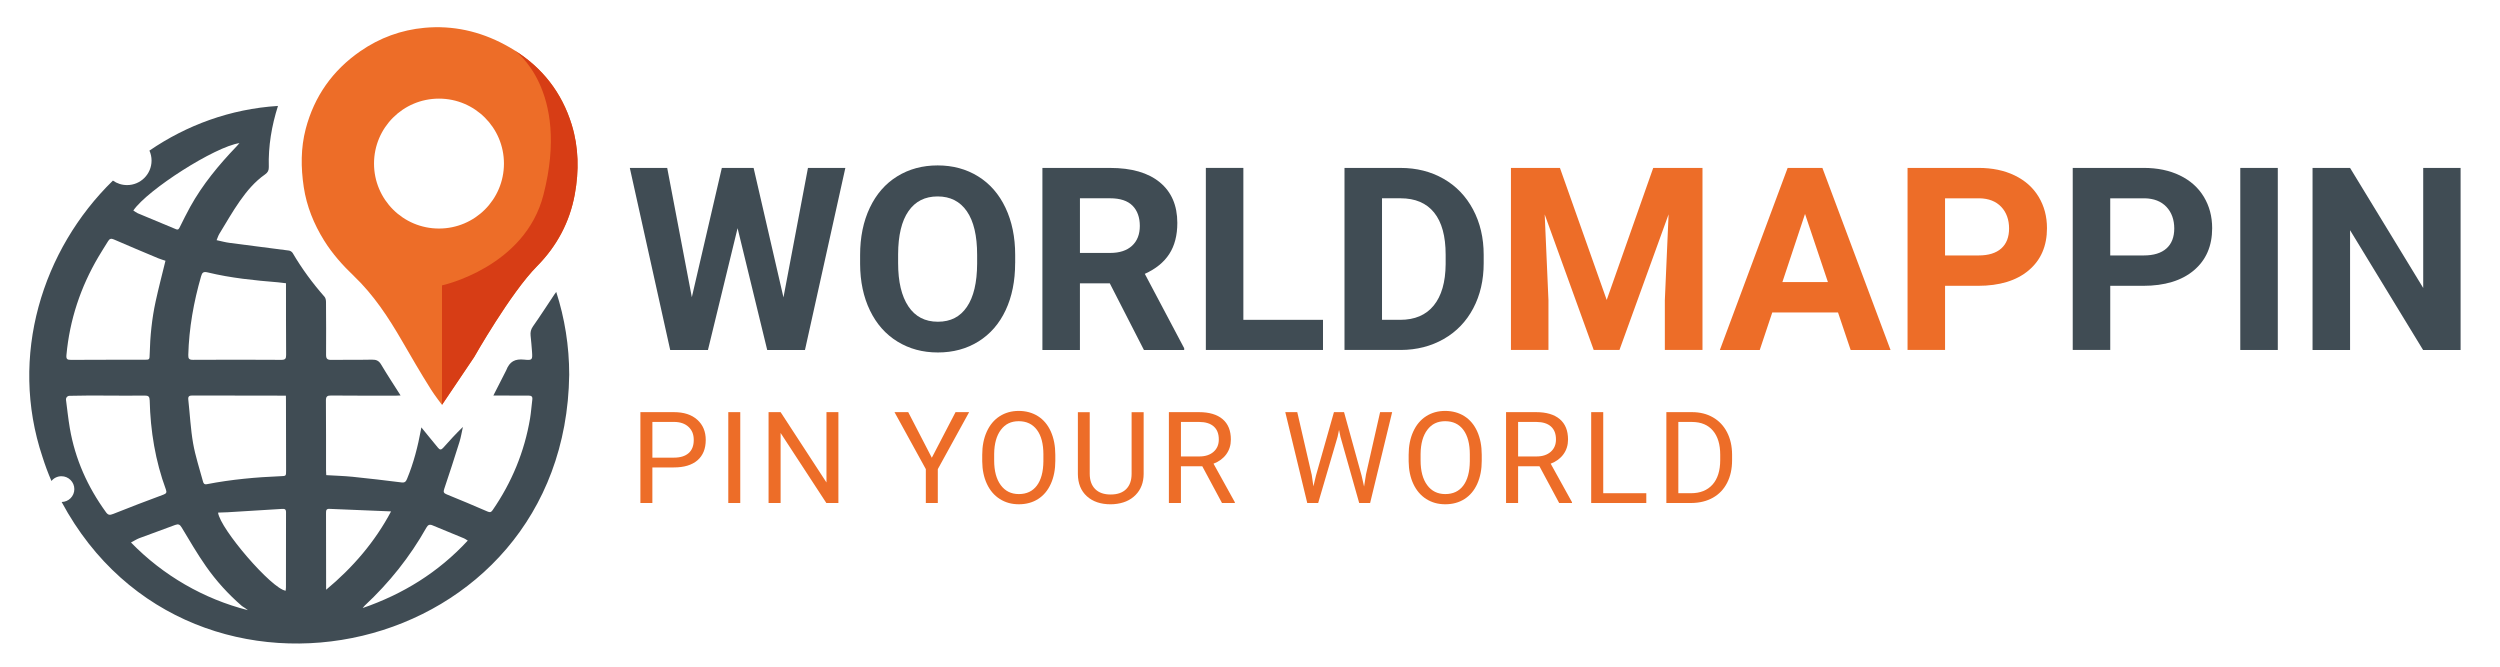
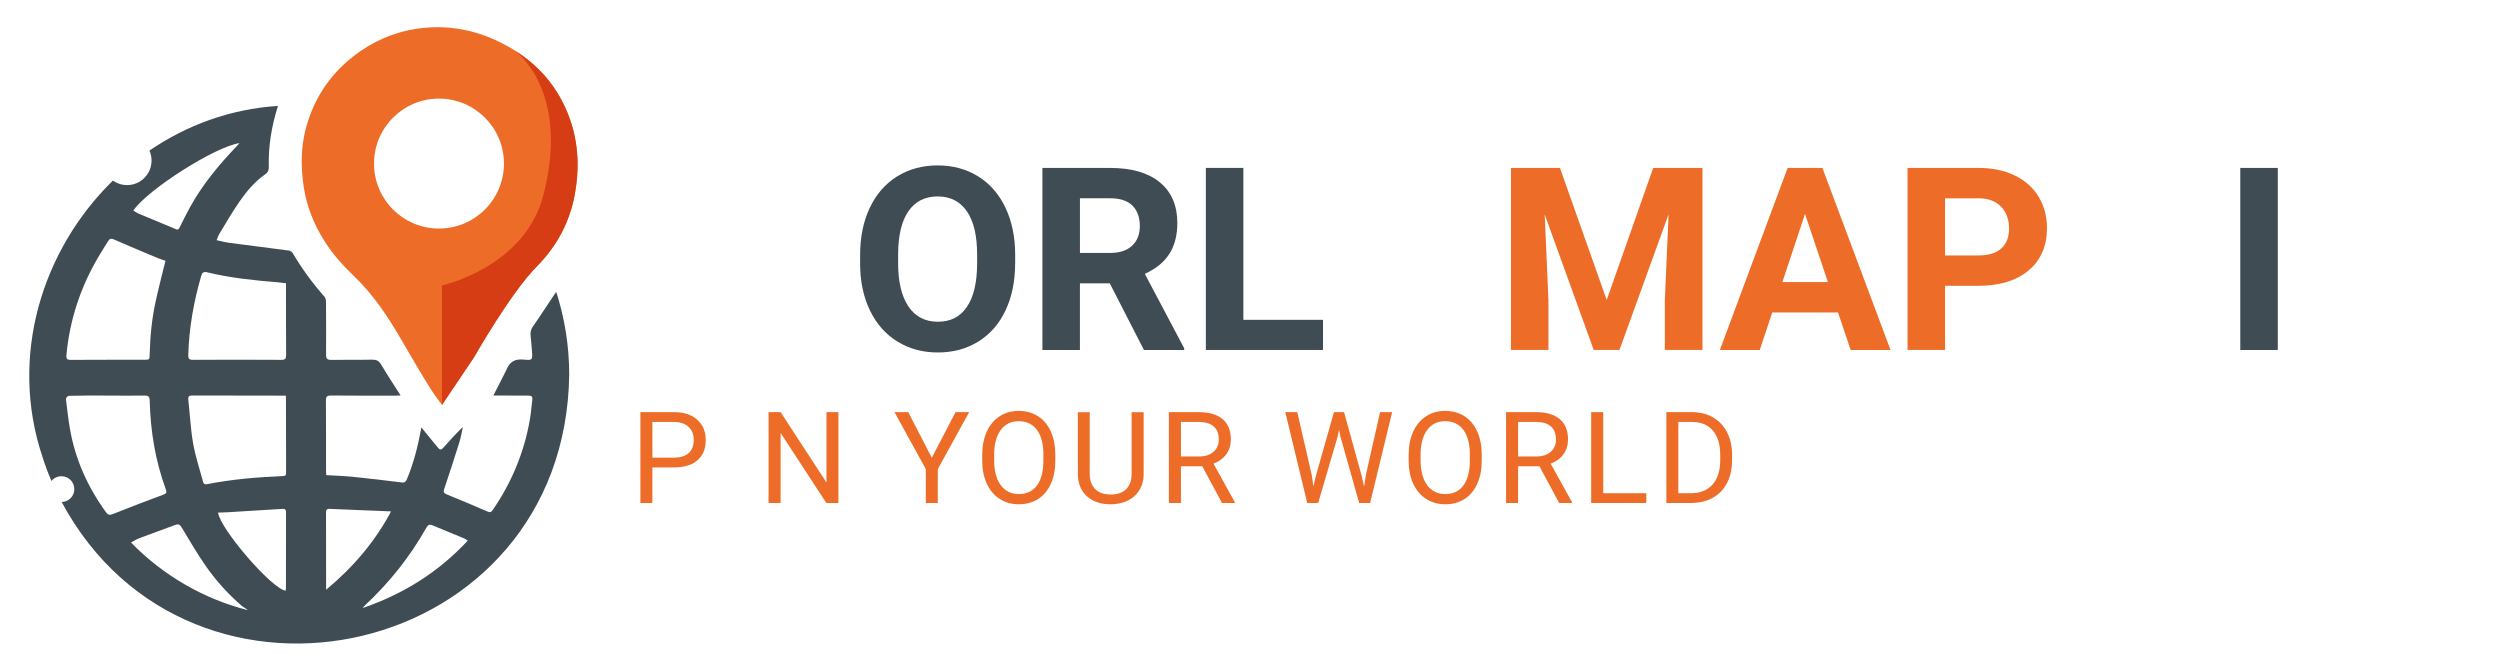
<svg xmlns="http://www.w3.org/2000/svg" version="1.1" viewBox="0 0 1404.8 374.98">
  <defs>
    <style>
      .cls-1 {
        fill: #ed6d28;
      }

      .cls-1, .cls-2, .cls-3 {
        isolation: isolate;
      }

      .cls-2 {
        fill: #d73d15;
        fill-rule: evenodd;
      }

      .cls-3 {
        fill: #404c54;
      }
    </style>
  </defs>
  <g>
    <g id="Ebene_1">
      <g>
        <path class="cls-1" d="M366.58,262.66v19.99h-6.73v-51.06h18.83c5.59,0,9.97,1.42,13.14,4.28,3.17,2.85,4.75,6.63,4.75,11.33,0,4.95-1.55,8.77-4.65,11.45-3.1,2.68-7.53,4.01-13.31,4.01h-12.03ZM366.58,257.16h12.1c3.6,0,6.36-.85,8.28-2.55,1.92-1.69,2.87-4.15,2.87-7.36s-.96-5.48-2.87-7.31c-1.92-1.83-4.55-2.78-7.89-2.85h-12.48v20.06Z" />
-         <path class="cls-1" d="M415.97,282.65h-6.73v-51.06h6.73v51.06Z" />
        <path class="cls-1" d="M471.11,282.65h-6.77l-25.7-39.35v39.35h-6.77v-51.06h6.77l25.77,39.52v-39.52h6.7v51.06Z" />
        <path class="cls-1" d="M523.6,257.23l13.33-25.63h7.64l-17.6,32.02v19.04h-6.73v-19.04l-17.6-32.02h7.71l13.26,25.63Z" />
        <path class="cls-1" d="M593.01,258.77c0,5-.84,9.37-2.53,13.1-1.68,3.73-4.07,6.57-7.16,8.54-3.08,1.96-6.69,2.95-10.8,2.95s-7.58-.99-10.7-2.96c-3.11-1.98-5.52-4.79-7.24-8.45-1.72-3.66-2.6-7.9-2.65-12.71v-3.68c0-4.91.85-9.25,2.56-13.01s4.12-6.65,7.24-8.65,6.69-3,10.71-3,7.7.99,10.82,2.96c3.12,1.98,5.52,4.84,7.21,8.59,1.68,3.76,2.53,8.12,2.53,13.1v3.22ZM586.31,255.48c0-6.05-1.21-10.7-3.65-13.94-2.43-3.24-5.84-4.86-10.21-4.86s-7.6,1.62-10.04,4.86c-2.44,3.24-3.7,7.73-3.77,13.48v3.75c0,5.87,1.23,10.48,3.7,13.83,2.47,3.36,5.86,5.03,10.18,5.03s7.72-1.58,10.1-4.75c2.39-3.17,3.61-7.71,3.68-13.62v-3.79Z" />
        <path class="cls-1" d="M642.64,231.6v34.72c-.02,4.81-1.53,8.76-4.54,11.82-3.01,3.06-7.08,4.78-12.22,5.16l-1.79.07c-5.59,0-10.04-1.51-13.36-4.52-3.32-3.02-5-7.17-5.05-12.45v-34.79h6.66v34.58c0,3.69,1.01,6.56,3.05,8.61s4.93,3.07,8.7,3.07,6.73-1.01,8.75-3.05c2.02-2.03,3.03-4.9,3.03-8.59v-34.61h6.76Z" />
        <path class="cls-1" d="M675.58,262h-11.99v20.65h-6.77v-51.06h16.9c5.75,0,10.18,1.31,13.28,3.93,3.1,2.62,4.65,6.43,4.65,11.43,0,3.18-.86,5.95-2.58,8.31-1.72,2.36-4.11,4.13-7.17,5.29l11.99,21.67v.42h-7.23l-11.08-20.65ZM663.59,256.49h10.34c3.35,0,6-.87,7.98-2.6s2.96-4.05,2.96-6.96c0-3.16-.94-5.59-2.82-7.27s-4.6-2.54-8.15-2.56h-10.31v19.39Z" />
        <path class="cls-1" d="M737.05,266.56l.98,6.73,1.44-6.07,10.1-35.63h5.68l9.85,35.63,1.4,6.17,1.09-6.87,7.92-34.93h6.77l-12.38,51.06h-6.14l-10.52-37.21-.81-3.89-.81,3.89-10.91,37.21h-6.14l-12.34-51.06h6.73l8.06,34.96Z" />
        <path class="cls-1" d="M832.63,258.77c0,5-.84,9.37-2.53,13.1-1.68,3.73-4.07,6.57-7.16,8.54-3.08,1.96-6.69,2.95-10.8,2.95s-7.58-.99-10.7-2.96c-3.11-1.98-5.52-4.79-7.24-8.45-1.72-3.66-2.6-7.9-2.65-12.71v-3.68c0-4.91.85-9.25,2.56-13.01s4.12-6.65,7.24-8.65,6.69-3,10.71-3,7.7.99,10.82,2.96c3.12,1.98,5.52,4.84,7.21,8.59,1.68,3.76,2.53,8.12,2.53,13.1v3.22ZM825.93,255.48c0-6.05-1.21-10.7-3.65-13.94-2.43-3.24-5.84-4.86-10.21-4.86s-7.6,1.62-10.04,4.86c-2.44,3.24-3.7,7.73-3.77,13.48v3.75c0,5.87,1.23,10.48,3.7,13.83,2.47,3.36,5.86,5.03,10.18,5.03s7.72-1.58,10.1-4.75c2.39-3.17,3.61-7.71,3.68-13.62v-3.79Z" />
        <path class="cls-1" d="M865.04,262h-11.99v20.65h-6.77v-51.06h16.9c5.75,0,10.18,1.31,13.28,3.93,3.1,2.62,4.65,6.43,4.65,11.43,0,3.18-.86,5.95-2.58,8.31-1.72,2.36-4.11,4.13-7.17,5.29l11.99,21.67v.42h-7.23l-11.08-20.65ZM853.05,256.49h10.34c3.35,0,6-.87,7.98-2.6s2.96-4.05,2.96-6.96c0-3.16-.94-5.59-2.82-7.27s-4.6-2.54-8.15-2.56h-10.31v19.39Z" />
        <path class="cls-1" d="M900.89,277.15h24.2v5.5h-30.97v-51.06h6.77v45.55Z" />
        <path class="cls-1" d="M936.36,282.65v-51.06h14.42c4.44,0,8.37.98,11.78,2.94,3.41,1.97,6.05,4.76,7.91,8.38,1.86,3.62,2.8,7.78,2.82,12.48v3.26c0,4.82-.93,9.04-2.79,12.66-1.86,3.63-4.51,6.41-7.96,8.35-3.45,1.94-7.47,2.94-12.05,2.98h-14.13ZM943.09,237.1v40.05h7.08c5.19,0,9.23-1.62,12.12-4.84,2.88-3.23,4.33-7.83,4.33-13.79v-2.98c0-5.8-1.36-10.31-4.08-13.53-2.72-3.22-6.59-4.85-11.59-4.9h-7.85Z" />
      </g>
      <g>
        <path class="cls-3" d="M312.56,164.05c-.38.49-.64.83-.88,1.18-4.07,6.08-8.01,12.22-12.21,18.2-1.17,1.67-1.51,3.25-1.32,5.15.29,2.99.61,5.97.8,8.96.32,4.63.24,5.03-4.38,4.54-5.16-.54-8.21,1.01-10.13,6.03-2.45,4.72-4.62,9.17-7.2,14.13h2.62c5.7.03,11.4.09,17.11.05,1.72-.01,2.38.59,2.14,2.32-.46,3.51-.68,7.07-1.26,10.55-3.17,18.74-10.26,35.88-21.05,51.52-.82,1.17-1.42,1.38-2.8.78-7.62-3.3-15.28-6.53-22.97-9.65-1.68-.67-2.01-1.32-1.42-3.05,2.95-8.75,5.8-17.53,8.55-26.34.87-2.76,1.32-5.67,1.95-8.51-3.96,3.84-7.54,7.74-11.05,11.7-1.09,1.24-1.91,1.29-2.93,0-1.83-2.29-3.72-4.53-5.57-6.79-1.17-1.45-2.49-3.01-3.8-4.67-.14.64-.11.74-.18,1.09-1.75,9.55-4.14,18.92-7.88,27.92-.62,1.49-1.28,2.16-3.04,1.93-9.16-1.14-18.32-2.24-27.5-3.17-4.86-.49-9.76-.62-14.83-.93-.05-.99-.12-1.82-.12-2.64-.01-13.09.04-26.2-.07-39.3-.01-2.3.78-2.83,2.92-2.8,12.11.11,24.2.08,36.3.09.79,0,1.59-.07,2.74-.12-3.8-6-7.49-11.58-10.9-17.33-1.28-2.17-2.71-2.84-5.17-2.79-7.62.17-15.25,0-22.88.13-2.24.04-2.93-.67-2.92-2.87.07-9.87.03-19.74-.04-29.59,0-1-.2-2.26-.8-2.96-6.75-7.66-12.76-15.82-17.92-24.62-.39-.67-1.36-1.3-2.12-1.39-11.13-1.49-22.28-2.86-33.4-4.33-2.33-.3-4.61-.95-7.24-1.51.62-1.43.93-2.55,1.51-3.5,3.78-6.17,7.36-12.49,11.5-18.4,3.97-5.67,8.46-11.03,14.21-15.04,1.59-1.12,2.17-2.29,2.12-4.17-.34-11.72,1.59-23.13,5.15-34.32-26.79,1.7-51.38,10.83-72.24,25.11.78,1.71,1.2,3.62,1.2,5.61,0,7.61-6.16,13.76-13.76,13.76-2.96,0-5.71-.93-7.95-2.53C23.71,140.23,4.92,200.13,23.86,256.72c1.46,4.62,3.14,9.15,5.05,13.55,1.32-1.63,3.34-2.67,5.61-2.67,4,0,7.25,3.24,7.25,7.24s-3.18,7.17-7.13,7.24c72.74,135.56,283,88.69,285.21-71.49,0-16.24-2.55-31.87-7.29-46.54ZM134.57,80.41c-.72.82-1.17,1.36-1.66,1.87-9.95,10.36-19.05,21.37-26.05,33.98-2.04,3.7-3.91,7.5-5.79,11.28-.49.97-.83,1.82-2.2,1.25-7.16-3-14.33-5.96-21.49-8.96-.83-.36-1.55-.97-2.46-1.54,8.03-11.75,45.94-35.9,59.65-37.87ZM37.33,199.5c1.82-19.76,7.92-38.12,17.99-55.2,1.75-2.99,3.64-5.88,5.45-8.84.82-1.32,1.66-1.61,3.22-.91,8.29,3.62,16.66,7.11,25,10.61,1.33.55,2.74.93,3.99,1.36-1.91,7.82-3.88,15.32-5.53,22.88-2.12,9.71-3.09,19.58-3.34,29.53-.08,3.21-.03,3.22-3.13,3.22-13.7.01-27.41-.01-41.12.07-2.09.01-2.74-.43-2.53-2.71ZM59.49,287.74c-10.28-14.17-17.26-29.75-20.24-47.04-.91-5.29-1.46-10.65-2.16-15.97v-.03c-.16-1.17.74-2.24,1.92-2.28,14.12-.39,28.2.08,42.32-.14,2.08-.01,2.72.58,2.78,2.71.42,17.19,3.17,33.98,9.13,50.15.61,1.64.12,2.24-1.45,2.83-9.43,3.51-18.86,7.08-28.2,10.83-1.93.78-2.86.68-4.11-1.05ZM73.61,304.83c1.78-.93,3.16-1.84,4.67-2.42,6.7-2.51,13.43-4.89,20.12-7.42,1.78-.67,2.67-.3,3.66,1.36,4.45,7.37,8.76,14.86,13.7,21.88,5.74,8.2,12.47,15.62,20.07,22.2.58.49,1.26.84,1.89,1.26,1,.67,1.46,1.14,1.55,1.17-24.62-6.24-47.61-19.44-65.66-38.03ZM160.68,330.12c0,.61-.11,1.21-.16,1.82-7.87-1.09-36.8-34.7-37.99-43.9,1.86-.09,3.68-.12,5.51-.2,10.13-.64,20.26-1.22,30.4-1.87,1.45-.09,2.29.07,2.28,1.87-.05,14.09-.03,28.19-.04,42.28ZM157.73,267.58c-13.92.57-27.76,1.83-41.45,4.49-1.57.3-1.95-.51-2.24-1.59-1.91-7.11-4.26-14.15-5.53-21.37-1.41-8.08-1.8-16.33-2.7-24.5-.2-1.83.42-2.38,2.26-2.37,16.79.07,33.57.05,50.36.08.67,0,1.28.01,2.22.01l.04,2.61c.03,13.16.05,26.33.07,39.49.01,3.08-.01,3.04-3.04,3.16ZM158.11,202.21c-16.57-.11-33.12-.11-49.67-.01-2.2.01-2.71-.7-2.64-2.76.41-15.07,3.04-29.76,7.21-44.23.58-2.01,1.25-2.74,3.68-2.14,13.03,3.17,26.34,4.49,39.69,5.58,1.37.12,2.72.32,4.32.51v2.39c.01,12.63-.01,25.26.08,37.88.01,2.04-.43,2.79-2.66,2.78ZM183.26,331.39c-.05-.97-.01-1.82-.01-2.45-.03-13.55-.01-27.12-.05-40.67,0-1.38.08-2.42,1.92-2.33,11.54.51,23.09.97,34.63,1.43-8.99,16.97-21.41,31.49-36.49,44.02ZM203.8,341.68c.38-.46.71-.96,1.13-1.36,13.78-12.84,25.41-27.4,34.66-43.82.89-1.58,1.79-2,3.46-1.29,5.88,2.47,11.79,4.86,17.69,7.3.62.25,1.16.7,2.11,1.26-16.59,17.91-36.37,30.07-59.04,37.9Z" />
        <path class="cls-1" d="M321.27,70.06c-5.61-18.12-16.5-31.95-32.13-41.77-1.72-1.09-3.51-2.13-5.36-3.12-14.15-7.61-29.29-11.01-45.23-9.55-13.07,1.2-25.2,5.62-36.08,13.16-15.57,10.78-25.86,25.33-30.67,43.61-2.83,10.79-2.76,21.75-1.11,32.76,1.64,10.84,5.67,20.72,11.42,29.98,4.66,7.51,10.5,14,16.86,20.08,11.01,10.54,19.28,23.13,26.87,36.23,5.36,9.25,10.32,17.84,16.43,27.55,1.88,3,6.09,8.5,6.09,8.5l18.04-26.79s20.46-36.11,35.34-51.11c11.12-11.24,18.4-24.78,21.25-40.46,2.39-13.13,2.22-26.25-1.74-39.07ZM246.67,128.42c-20.16,0-36.5-16.33-36.5-36.5s16.34-36.5,36.5-36.5,36.51,16.34,36.51,36.5-16.34,36.5-36.51,36.5Z" />
        <path class="cls-2" d="M289.13,28.29c15.63,9.82,26.53,23.65,32.13,41.77,3.96,12.82,4.13,25.94,1.74,39.07-2.86,15.68-10.13,29.23-21.25,40.46-14.88,15-35.34,51.11-35.34,51.11l-18.04,26.79v-67.13s46.73-10.1,57.05-51.07c15.15-59.21-16.28-80.99-16.28-80.99Z" />
      </g>
      <g>
-         <path class="cls-3" d="M440.24,167.15l13.77-72.79h21.01l-22.69,102.3h-21.22l-16.65-68.44-16.65,68.44h-21.22l-22.69-102.3h21.01l13.84,72.65,16.86-72.65h17.85l16.79,72.79Z" />
        <path class="cls-3" d="M570.43,147.82c0,10.07-1.78,18.9-5.34,26.49-3.56,7.59-8.65,13.44-15.28,17.57s-14.23,6.18-22.8,6.18-16.04-2.04-22.69-6.11-11.8-9.9-15.46-17.46-5.5-16.27-5.55-26.1v-5.06c0-10.07,1.82-18.94,5.45-26.59s8.76-13.54,15.39-17.64,14.2-6.15,22.73-6.15,16.1,2.05,22.73,6.15,11.76,9.98,15.39,17.64,5.45,16.5,5.45,26.52v4.57ZM549.07,143.19c0-10.73-1.92-18.88-5.76-24.45s-9.32-8.36-16.44-8.36-12.53,2.75-16.37,8.26-5.78,13.57-5.83,24.21v4.99c0,10.45,1.92,18.55,5.76,24.31s9.37,8.64,16.58,8.64,12.51-2.78,16.3-8.33,5.71-13.64,5.76-24.28v-4.99Z" />
        <path class="cls-3" d="M623.62,159.21h-16.79v37.45h-21.08v-102.3h38.01c12.09,0,21.41,2.69,27.96,8.08s9.84,13,9.84,22.84c0,6.98-1.51,12.8-4.53,17.46s-7.6,8.37-13.74,11.14l22.13,41.81v.98h-22.62l-19.18-37.45ZM606.83,142.13h17c5.29,0,9.39-1.35,12.3-4.04s4.36-6.41,4.36-11.14-1.37-8.62-4.11-11.38-6.94-4.15-12.61-4.15h-16.93v30.7Z" />
        <path class="cls-3" d="M698.66,179.72h44.76v16.93h-65.83v-102.3h21.08v85.37Z" />
-         <path class="cls-3" d="M755.5,196.66v-102.3h31.48c8.99,0,17.04,2.03,24.14,6.08s12.64,9.81,16.62,17.28c3.98,7.47,5.97,15.96,5.97,25.47v4.71c0,9.51-1.96,17.96-5.87,25.36s-9.43,13.14-16.55,17.21-15.15,6.14-24.1,6.18h-31.69ZM776.58,111.43v68.29h10.19c8.24,0,14.54-2.69,18.9-8.08s6.58-13.09,6.67-23.12v-5.41c0-10.4-2.15-18.28-6.46-23.64-4.31-5.36-10.61-8.05-18.9-8.05h-10.4Z" />
        <path class="cls-1" d="M876.56,94.35l26.28,74.2,26.14-74.2h27.68v102.3h-21.15v-27.96l2.11-48.27-27.61,76.23h-14.47l-27.54-76.16,2.11,48.2v27.96h-21.08v-102.3h27.54Z" />
        <path class="cls-1" d="M1032.83,175.58h-36.96l-7.03,21.08h-22.41l38.08-102.3h19.53l38.29,102.3h-22.41l-7.1-21.08ZM1001.56,158.5h25.58l-12.86-38.29-12.72,38.29Z" />
        <path class="cls-1" d="M1092.97,160.61v36.04h-21.08v-102.3h39.91c7.68,0,14.44,1.41,20.27,4.22s10.32,6.8,13.46,11.98,4.71,11.07,4.71,17.67c0,10.02-3.43,17.93-10.29,23.71s-16.36,8.68-28.49,8.68h-18.48ZM1092.97,143.54h18.83c5.57,0,9.82-1.31,12.75-3.93s4.39-6.37,4.39-11.24-1.48-9.06-4.43-12.16-7.03-4.68-12.23-4.78h-19.32v32.11Z" />
-         <path class="cls-3" d="M1185.79,160.61v36.04h-21.08v-102.3h39.91c7.68,0,14.44,1.41,20.27,4.22s10.32,6.8,13.46,11.98,4.71,11.07,4.71,17.67c0,10.02-3.43,17.93-10.29,23.71-6.86,5.78-16.36,8.68-28.49,8.68h-18.48ZM1185.79,143.54h18.83c5.57,0,9.82-1.31,12.75-3.93s4.39-6.37,4.39-11.24-1.48-9.06-4.43-12.16-7.03-4.68-12.23-4.78h-19.32v32.11Z" />
        <path class="cls-3" d="M1279.94,196.66h-21.08v-102.3h21.08v102.3Z" />
-         <path class="cls-3" d="M1382.66,196.66h-21.08l-41.03-67.31v67.31h-21.08v-102.3h21.08l41.1,67.45v-67.45h21.01v102.3Z" />
      </g>
    </g>
  </g>
</svg>